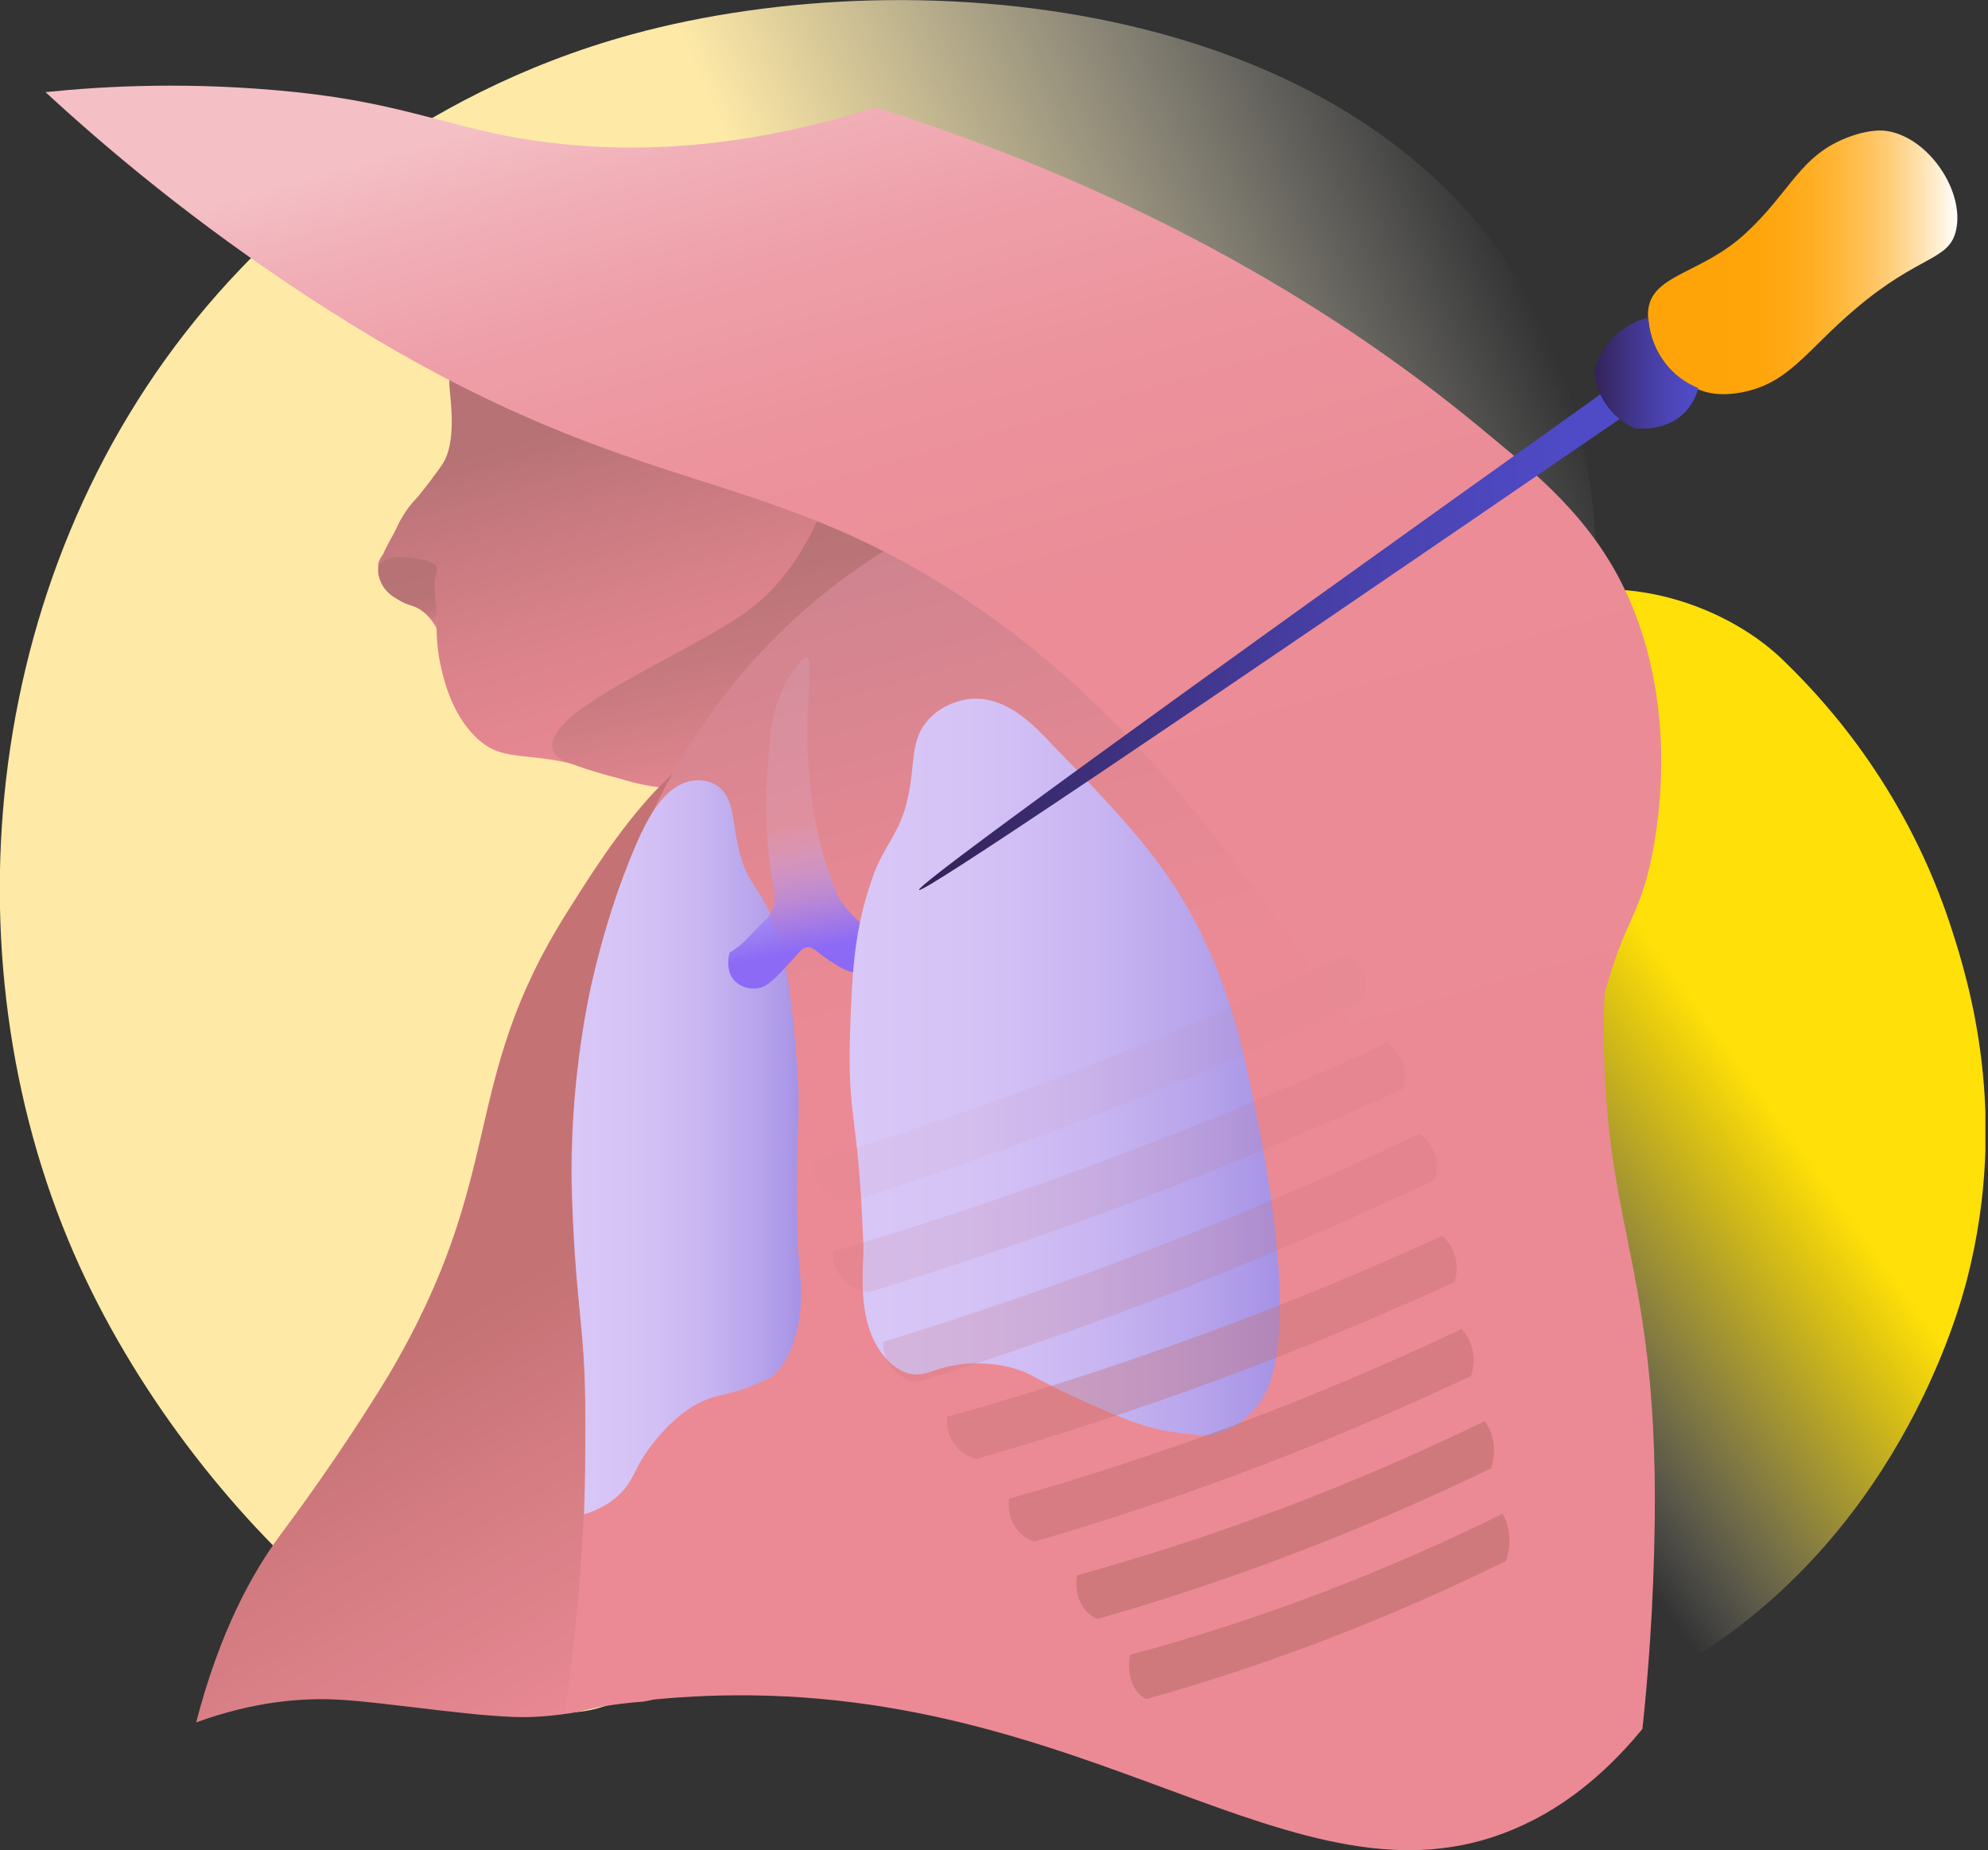
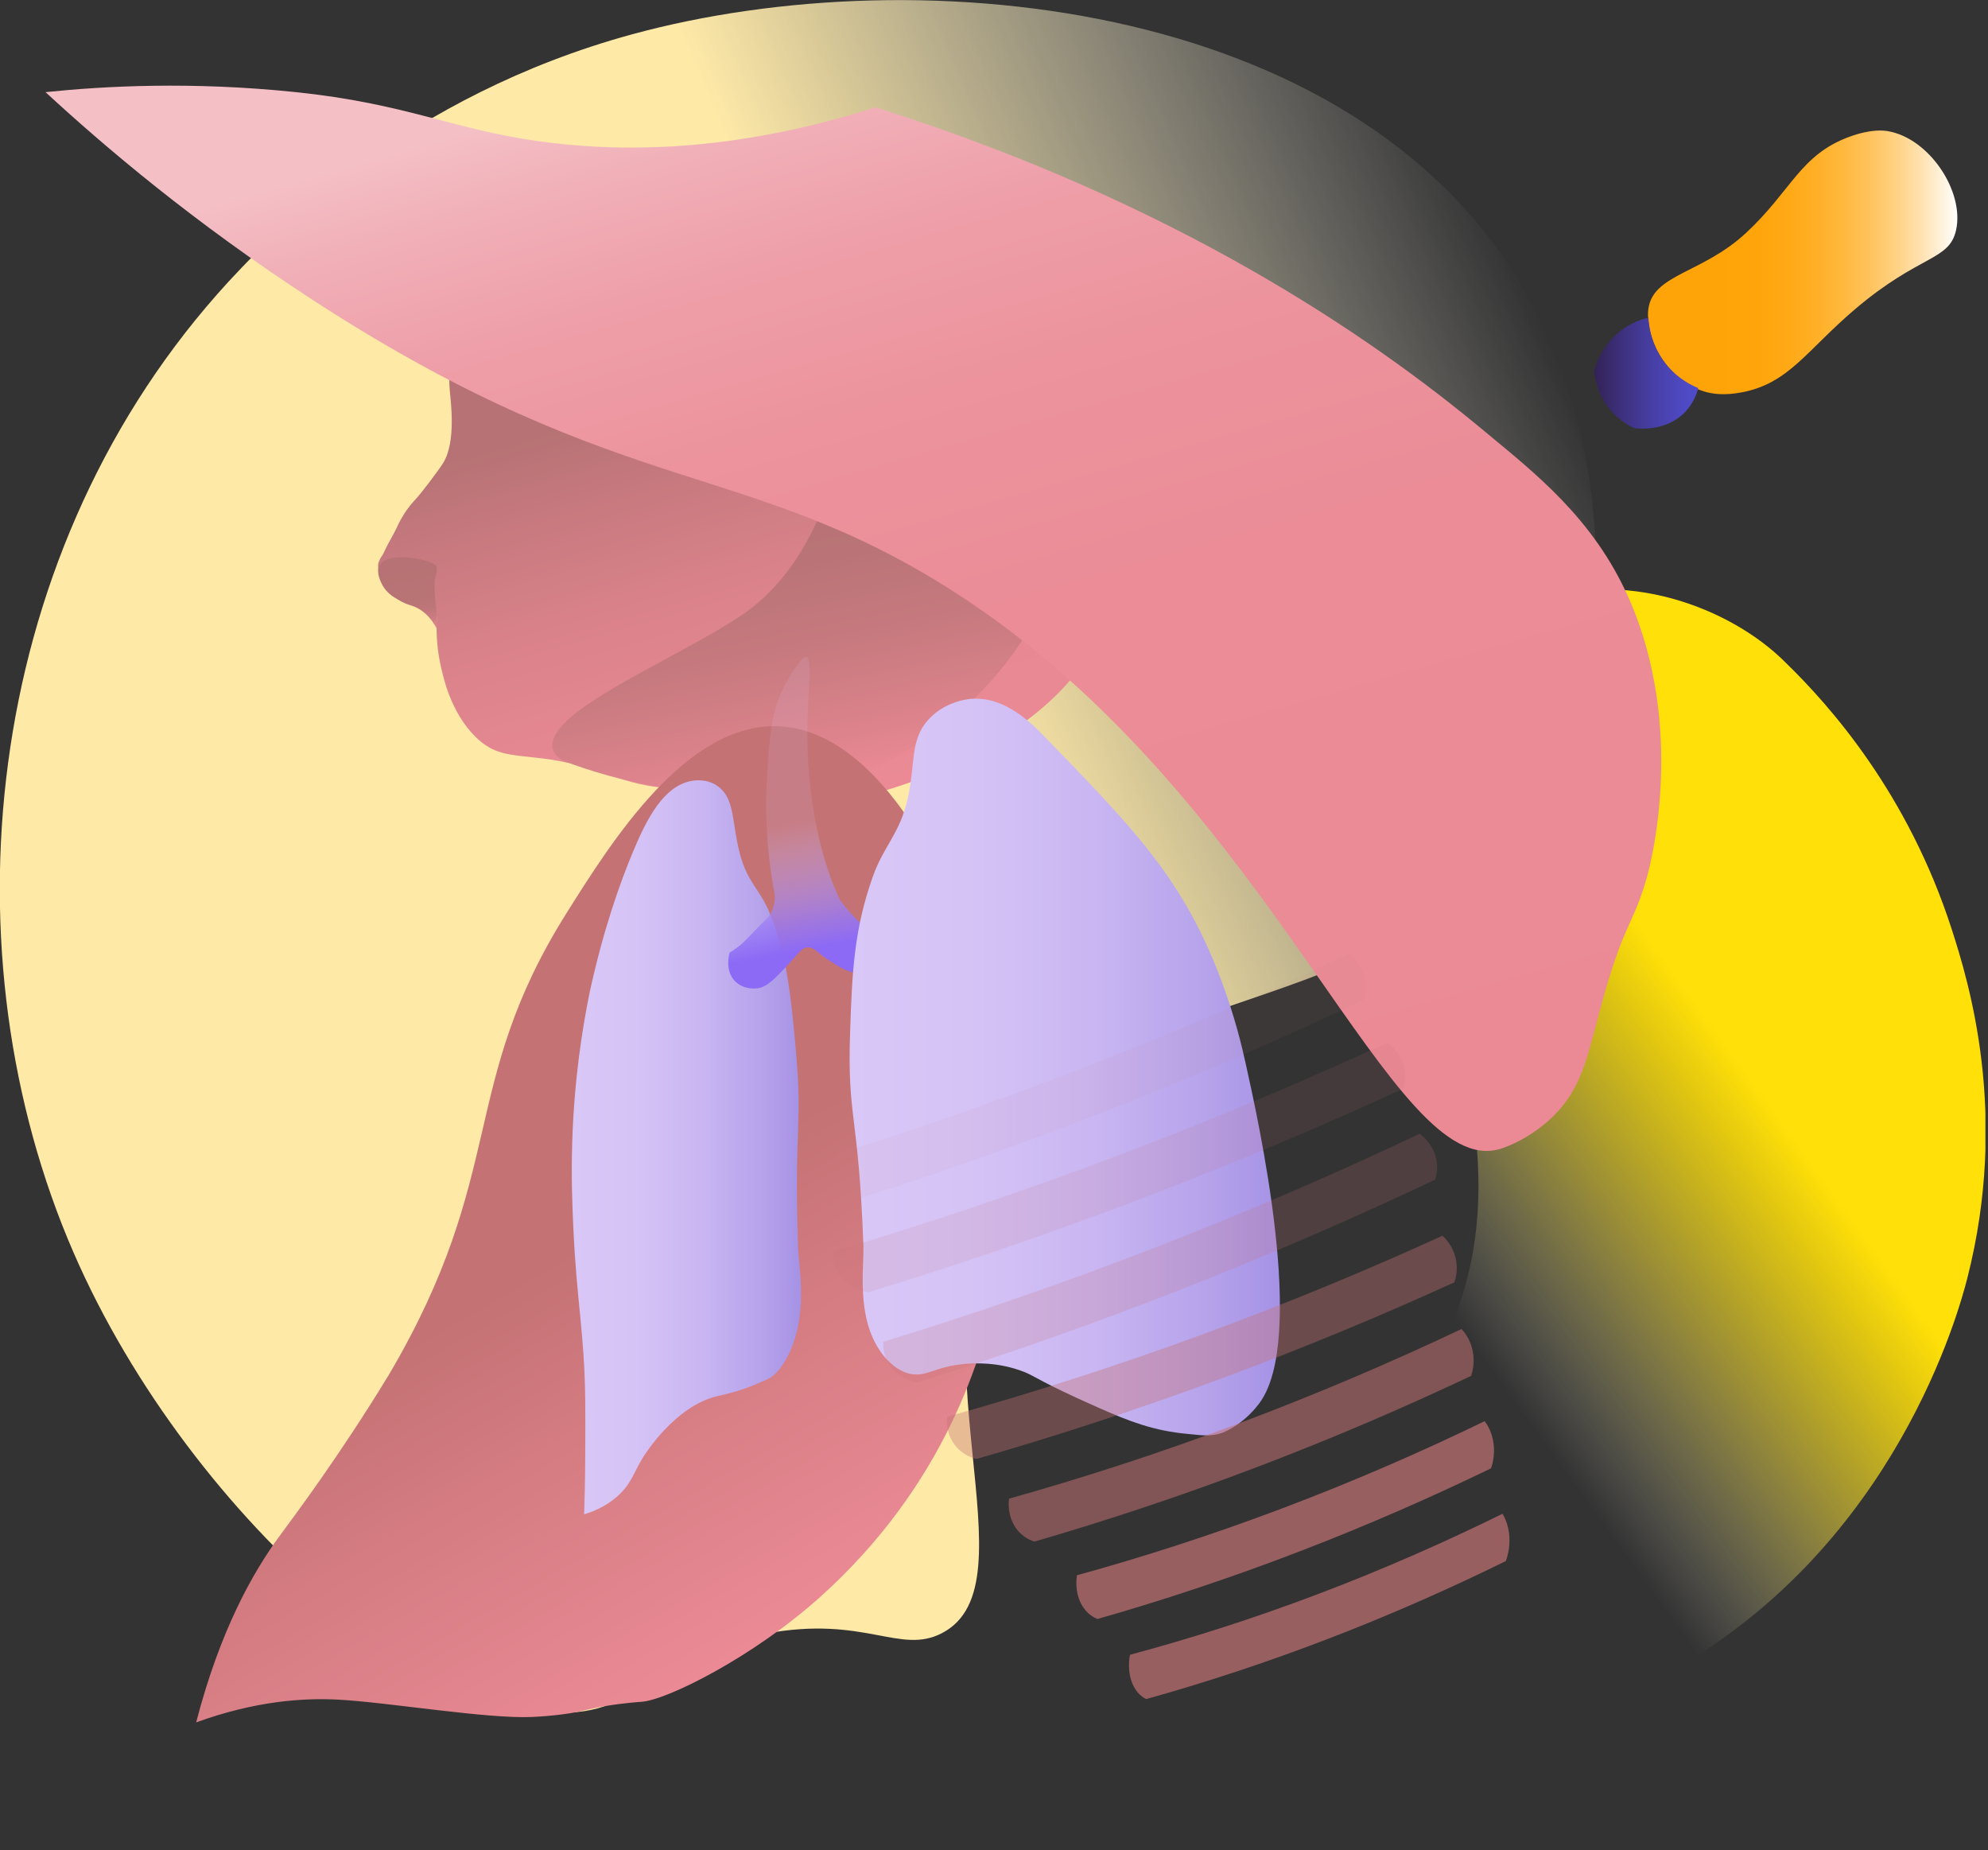
<svg xmlns="http://www.w3.org/2000/svg" xmlns:xlink="http://www.w3.org/1999/xlink" fill="none" height="268" viewBox="0 0 288 268" width="288">
  <rect x="0" y="0" width="288" height="268" fill="#333333" stroke="none" />
  <g clip-path="url(#q)">
    <path d="m220.553 87.617c-9.715 3.865-18.573 12.967-20.98 23.625-3.39 15.014 8.87 20.484 12.955 44.505 1.332 7.833 3.447 20.269-1.199 33.448-9.464 26.842-38.429 32.515-36.666 46.383 1.143 8.991 14.196 13.494 18.608 15.015 20.973 7.236 42.114-4.746 49.144-8.729 32.234-18.269 41.352-51.876 42.601-56.781 6.054-23.782.194-42.839-2.263-50.462-6.332-19.65-17.581-32.342-24.055-38.63-7.759-7.839-23.528-14.191-38.145-8.374z" fill="url(#a)" />
    <path d="m31.438 42.649c8.027-9.112 27.844-28.843 60.037-37.653 42.081-11.518 107.128-4.88 130.548 39.2 11.296 21.259 13.588 52.506-1.234 74.765-21.089 31.668-60.309 20.353-75.78 50.846-13.389 26.392 5.195 59.605-8.55 66.739-6.111 3.172-11.158-2.595-25.461.055-12.569 2.33-17.168 8.359-23.393 10.519-20.294 7.042-59.838-26.365-76.933-65.657-18.718-43.025-13.544-99.865 20.767-138.814z" fill="url(#b)" />
    <path d="m73.319 36.738c-1.796 1.664-9.006 10.409-8.164 19.782.154 1.718.937 7.445-.942 10.519-.652 1.066-3.267 4.503-4.002 5.272-.019.019-.116.122-.245.264-.262.29-.666.76-1.093 1.372-.083.119-.407.586-.785 1.256-.429.758-.424.881-.942 1.884-.404.782-.462.812-.942 1.727-.435.829-.474.977-.595 1.223-.075.151-.144.27-.19.347-.121.203-.231.358-.284.432-.014.019-.024.033-.028.038v.002c-.014.019-.287.615-.314.785-.033.209-.187 2.884 1.884 4.553 1.732 1.394 3.215.641 5.809 2.512.349.251.617.479.785.628-.124 2.755.144 5.016.471 6.594.414 1.997 1.499 7.233 5.181 10.833 4.427 4.329 7.858 1.299 19.468 5.495 1.411.511 4.294 1.614 8.321 1.884 2.446.164 4.158-.058 5.338-.157 6.714-.566 12.217 1.459 13.973 1.884 9.532 2.308 41.321-10.36 43.804-27.004 4.187-28.072-72.092-65.49-86.508-52.124z" fill="url(#c)" />
    <path d="m81.64 110.214c-.579-.317-1.339-.865-1.57-1.727-.441-1.651 1.364-3.418 2.041-4.082 4.699-4.605 19.584-11.164 25.905-15.7 12.885-9.246 12.712-26.254 17.27-25.591 3.325.484 1.859 9.387 8.478 14.13 7.061 5.059 15.385-.386 17.27 3.14 3.961 7.406-12.071 28.797-31.871 33.441-9.406 2.206-19.944.68-22.451.314-6.315-.921-11.452-2.546-15.072-3.925z" fill="url(#d)" />
    <path d="m54.95 81.954c1.155-2.35 8.194-.801 8.321.157.006.049.014.246 0 .471-.031.482-.152.831-.187.94-.141.443-.152.925-.127 1.886.035 1.325.267 2.044.314 4.239.013.598.006 1.091 0 1.413-.829-1.595-1.798-2.393-2.512-2.826-1.127-.683-1.663-.48-3.14-1.413-.853-.538-1.65-1.039-2.198-2.041-.146-.267-.991-1.768-.471-2.826z" fill="url(#e)" />
    <path d="m28.417 249.473c3.474-13.389 8.228-21.749 12.089-27.004 1.871-2.548 8.633-11.514 15.829-23.346.009-.017.019-.031.028-.047 17.323-29.412 9.982-41.812 25.748-66.882 6.505-10.345 17.303-27.516 30.616-27.004 16.979.651 29.359 29.736 32.656 49.141 0 0 9.096 45.067-26.69 77.087-9.535 8.532-21.984 14.801-25.748 15.072-.275.021-2.44.151-5.338.628-2.113.349-2.825.647-4.738.985 0 0-2.481.436-5.781.585-6.547.296-20.886-2.132-28.103-2.512-4.914-.259-11.912.15-20.567 3.297z" fill="url(#f)" />
-     <path d="m102.79 103.62c-19.088 26.844-19.976 58.23-20.031 64.998-.108 13.454 2.346 20.37 2.058 42.076-.212 15.939-1.757 28.926-3.019 37.367 4.927-.98 13.722-2.44 24.698-2.512 54.794-.362 83.934 34.405 115.664 18.055 3.643-1.878 9.547-5.577 15.778-13.188.755-7.08 1.63-17.508 1.784-30.145.475-39.13-8.383-42.986-7.273-76.616.365-11.035 1.688-22.974-2.333-39.25-1.358-5.497-2.868-11.609-5.9-16.956-14.499-25.571-56.418-20.537-61.469-19.939-6.386.757-38.016 5.255-59.957 36.11z" fill="url(#g)" />
    <path d="m6.594 13.345c8.4 7.753 21.435 18.883 38.779 30.144 46.135 29.956 63.715 22.509 95.456 43.96 44.353 29.976 60.813 83.598 76.46 78.972 1.122-.332 4.703-1.706 7.85-4.868 4.488-4.512 4.984-9.545 7.379-17.898 2.893-10.099 4.284-10.132 6.123-16.799.505-1.832 5.622-21.391-2.669-40.192-5.152-11.681-13.834-18.306-20.881-24.178-16.168-13.469-44.35-33.061-88.235-46.943-21.211 6.756-37.725 6.495-49.141 4.867-12.317-1.757-18.93-5.406-34.854-7.065-15.129-1.576-27.764-.879-36.267 0z" fill="url(#h)" />
    <path d="m91.688 123.403c2.01-4.822 4.438-9.552 8.484-10.293.093-.018.17-.029.22-.036.683-.099 2.47-.225 3.941 1.078 2.127 1.884 1.7 5.079 2.834 9.436 1.127 4.331 2.964 5.192 4.402 8.822 2.452 6.192 2.984 11.588 3.697 19.369 1.051 11.473-.234 10.751.338 28.77.091 2.88 1.392 9.078-.97 14.765-1.142 2.744-2.412 3.774-2.734 4.02-.463.355-.885.515-1.157.633-2.265.98-3.397 1.471-6.807 2.25-6.139 1.403-10.567 8.511-10.834 8.949-1.371 2.254-1.661 3.835-3.768 5.652-1.663 1.433-3.438 2.138-4.71 2.512.06-2.135.157-5.096.157-8.635 0 0 .038-4.333 0-7.85-.105-9.863-1.234-14.146-1.727-25.12-.138-3.088-.314-7.159-.157-12.246.281-9.166 1.484-16.625 2.512-21.666 2.013-9.309 4.486-16.11 6.279-20.41z" fill="url(#j)" />
    <path d="m105.692 137.982c.223-.137.564-.352.96-.639 1.144-.829 1.537-1.372 3.248-3.107 1.319-1.338 1.46-1.398 1.727-1.884.545-.994.636-1.993.628-2.669-.889-4.626-1.189-8.643-1.256-11.775-.06-2.726.064-4.591.314-8.321.29-4.351.823-6.224 1.099-7.222.082-.296.939-3.28 3.297-6.28.639-.813.889-.992 1.099-.942.939.221.21 4.777.157 10.519-.091 9.938 1.933 16.852 2.512 18.84.761 2.612 1.634 4.633 2.17 5.788.67.938 1.524 1.98 2.59 3.008 1.098 1.06 2.168 1.859 3.107 2.462-.048.41-.574 4.467-2.727 5.04-1.344.358-3.013-.725-4.512-1.699-1.791-1.163-2.173-1.959-3.14-1.884-.812.065-1.105.671-2.669 2.355-2.068 2.226-3.129 3.344-4.493 3.569-.131.022-2.052.304-3.357-1.057-1.477-1.538-.801-3.947-.754-4.102z" fill="url(#k)" />
    <path d="m151.291 106.663c-2.227-2.293-6.331-6.259-11.431-5.328-.519.094-3.306.603-5.396 2.931-2.647 2.948-1.821 6.187-2.956 11.354-1.129 5.136-3.479 6.86-5.074 11.38-2.721 7.708-2.979 13.726-3.277 22.382-.44 12.759 1.195 11.425 1.925 30.995.116 3.127-1.087 10.341 2.494 15.406 1.729 2.446 3.489 2.994 3.933 3.12 2.618.733 3.649-.926 8.211-1.35 1.359-.126 4.91-.318 8.645 1.155.884.349 1.017.493 2.912 1.478 1.459.758 3.748 1.888 7.75 3.659 4.449 1.969 8.093 3.424 13.177 3.858 1.617.138 3.022.431 4.762-.138 0 0 2.956-.969 5.451-4.287 6.945-9.234-.072-40.769-1.999-49.431-.498-2.237-1.472-6.407-3.402-11.603-5.476-14.734-12.428-21.893-25.725-35.581z" fill="url(#l)" />
    <g fill="#c47274">
      <path d="m137.218 205.2c-.049.403-.237 2.331 1.099 4.082 1.14 1.494 2.678 1.929 3.14 2.041 11.284-3.246 23.267-7.124 35.796-11.775 12.001-4.456 23.156-9.124 33.441-13.817.184-.529.584-1.913.157-3.611-.433-1.725-1.471-2.764-1.884-3.14-10.743 4.91-22.476 9.8-35.168 14.445-12.838 4.697-25.09 8.569-36.581 11.775z" opacity=".39" />
      <path d="m146.181 217.067c-.053.402-.273 2.326.89 4.106.994 1.52 2.374 1.989 2.789 2.112 10.285-2.987 21.222-6.59 32.668-10.954 10.965-4.181 21.172-8.593 30.59-13.049.179-.524.577-1.901.233-3.606-.349-1.735-1.261-2.798-1.625-3.182-9.839 4.663-20.574 9.283-32.168 13.637-11.726 4.404-22.903 7.994-33.377 10.936z" opacity=".54" />
      <path d="m156.019 228.16c-.066.4-.346 2.312.604 4.132.81 1.553 2.011 2.068 2.371 2.204 9.228-2.633 19.06-5.859 29.378-9.83 9.883-3.802 19.105-7.862 27.634-11.993.182-.518.595-1.879.367-3.594-.231-1.744-.989-2.837-1.295-3.234-8.909 4.322-18.606 8.574-29.055 12.527-10.568 3.998-20.612 7.205-30.004 9.788z" opacity=".7" />
      <path d="m163.701 239.677c-.078.398-.424 2.299.335 4.144.647 1.574 1.695 2.127 2.011 2.274 8.388-2.337 17.345-5.25 26.776-8.889 9.033-3.485 17.487-7.247 25.325-11.103.188-.512.626-1.857.508-3.576-.119-1.749-.742-2.864-.997-3.269-8.187 4.035-17.077 7.972-26.622 11.591-9.656 3.661-18.804 6.546-27.336 8.828z" opacity=".7" />
      <path d="m127.976 194.345c-.033.405-.145 2.341 1.413 4.016 1.329 1.43 3.045 1.779 3.559 1.865 12.261-3.86 25.264-8.393 38.828-13.728 12.991-5.11 25.041-10.385 36.132-15.637.175-.539.548-1.944-.008-3.616-.564-1.699-1.757-2.68-2.231-3.033-11.584 5.493-24.26 11.023-38.004 16.359-13.899 5.4-27.197 9.94-39.689 13.774z" opacity=".2" />
      <path d="m120.709 181.293c-.034.405-.152 2.341 1.454 4.015 1.371 1.429 3.143 1.774 3.672 1.86 12.667-3.881 26.102-8.434 40.116-13.792 13.423-5.132 25.875-10.427 37.334-15.697.183-.539.569-1.945-.001-3.616-.579-1.699-1.81-2.678-2.299-3.028-11.969 5.512-25.066 11.063-39.267 16.422-14.364 5.42-28.103 9.984-41.009 13.836z" opacity=".13" />
      <path d="m117.692 168.273c-.033.405-.144 2.341 1.413 4.016 1.33 1.431 3.046 1.779 3.559 1.866 12.262-3.861 25.265-8.394 38.828-13.729 12.992-5.11 25.042-10.385 36.132-15.637.176-.538.548-1.944-.008-3.616-.563-1.698-1.756-2.68-2.231-3.033-11.583 5.494-24.259 11.023-38.003 16.36-13.899 5.4-27.197 9.941-39.69 13.773z" opacity=".07" />
    </g>
    <path d="m238.797 44.745c.686-5.048 7.802-5.12 14.13-10.99 6.621-6.139 7.855-11.365 15.072-13.973 3.126-1.129 4.927-.882 5.495-.785 5.995 1.027 11.092 8.704 9.891 14.287-.975 4.533-5.196 3.482-14.601 11.461-7.098 6.021-9.622 10.802-16.485 12.089-2.455.462-4.167.258-5.495-.157-4.331-1.349-7.625-5.753-8.007-10.205-.047-.543-.091-1.06 0-1.727z" fill="url(#m)" />
-     <path d="m233.773 55.736c-67.527 48.149-101.074 72.537-100.637 73.162.438.626 34.928-22.56 103.463-69.551.019-.083.374-1.714-.785-2.826-.805-.772-1.812-.788-2.041-.785z" fill="url(#o)" />
    <path d="m230.947 53.694c.072.923.372 3.173 2.041 5.338 1.339 1.738 2.93 2.6 3.768 2.983.52.069 4.608.551 7.379-2.355 1.178-1.234 1.668-2.609 1.884-3.454-1.03-.421-2.818-1.319-4.396-3.14-2.435-2.81-2.763-5.969-2.826-7.065-.962.232-2.358.703-3.768 1.727-2.821 2.049-3.785 4.917-4.082 5.966z" fill="url(#p)" />
  </g>
  <linearGradient id="a" gradientUnits="userSpaceOnUse" x1="292.572" x2="205.174" y1="120.164" y2="183.46">
    <stop offset=".489" stop-color="#ffe008" />
    <stop offset=".568" stop-color="#ffe00b" stop-opacity=".846" />
    <stop offset=".635" stop-color="#ffe216" stop-opacity=".715" />
    <stop offset=".697" stop-color="#ffe427" stop-opacity=".592" />
    <stop offset=".757" stop-color="#ffe740" stop-opacity=".475" />
    <stop offset=".815" stop-color="#ffeb60" stop-opacity=".361" />
    <stop offset=".872" stop-color="#fff087" stop-opacity=".25" />
    <stop offset=".927" stop-color="#fff6b6" stop-opacity=".142" />
    <stop offset=".981" stop-color="#fffcea" stop-opacity=".037" />
    <stop offset="1" stop-color="#fff" stop-opacity="0" />
  </linearGradient>
  <linearGradient id="b" gradientUnits="userSpaceOnUse" x1="4.555" x2="232.916" y1="167.29" y2="68.895">
    <stop offset=".606" stop-color="#fee9a7" />
    <stop offset=".677" stop-color="#feebae" stop-opacity=".819" />
    <stop offset=".781" stop-color="#fef0c2" stop-opacity=".556" />
    <stop offset=".904" stop-color="#fff8e1" stop-opacity=".242" />
    <stop offset="1" stop-color="#fff" stop-opacity="0" />
  </linearGradient>
  <linearGradient id="c" gradientUnits="userSpaceOnUse" x1="117.148" x2="88.78" y1="117.663" y2="18.366">
    <stop offset="0" stop-color="#eb8a95" />
    <stop offset=".163" stop-color="#e78892" />
    <stop offset=".339" stop-color="#da828a" />
    <stop offset=".521" stop-color="#c4787d" />
    <stop offset=".615" stop-color="#b67274" />
  </linearGradient>
  <linearGradient id="d" gradientUnits="userSpaceOnUse" x1="119.589" x2="109.049" y1="113.755" y2="62.047">
    <stop offset="0" stop-color="#eb8a95" />
    <stop offset=".128" stop-color="#dd838c" />
    <stop offset=".371" stop-color="#c77a7f" />
    <stop offset=".607" stop-color="#ba7477" />
    <stop offset=".827" stop-color="#b67274" />
  </linearGradient>
  <linearGradient id="e" gradientUnits="userSpaceOnUse" x1="60.86" x2="58.407" y1="91.552" y2="79.514">
    <stop offset="0" stop-color="#eb8a95" />
    <stop offset=".057" stop-color="#db838b" />
    <stop offset=".144" stop-color="#ca7b81" />
    <stop offset=".252" stop-color="#bf7679" />
    <stop offset=".404" stop-color="#b87375" />
    <stop offset=".827" stop-color="#b67274" />
  </linearGradient>
  <linearGradient id="f" gradientUnits="userSpaceOnUse" x1="111.121" x2="44.841" y1="237.751" y2="122.95">
    <stop offset="0" stop-color="#eb8a95" />
    <stop offset=".297" stop-color="#d47c82" />
    <stop offset=".48" stop-color="#c47274" />
  </linearGradient>
  <linearGradient id="g" gradientUnits="userSpaceOnUse" x1="147.273" x2="98.94" y1="145.561" y2="-23.623">
    <stop offset="0" stop-color="#eb8a95" />
    <stop offset=".149" stop-color="#e48893" />
    <stop offset=".362" stop-color="#d1848f" />
    <stop offset=".614" stop-color="#b27c88" />
    <stop offset=".891" stop-color="#88727e" />
  </linearGradient>
  <linearGradient id="h" gradientUnits="userSpaceOnUse" x1="159.508" x2="103.178" y1="182.928" y2="-14.248">
    <stop offset="0" stop-color="#eb8a95" />
    <stop offset=".456" stop-color="#eb8c97" />
    <stop offset=".62" stop-color="#ec939d" />
    <stop offset=".737" stop-color="#ee9ea8" />
    <stop offset=".831" stop-color="#f1afb7" />
    <stop offset=".891" stop-color="#f4bfc5" />
  </linearGradient>
  <linearGradient id="i">
    <stop offset="0" stop-color="#d9c7f7" />
    <stop offset=".275" stop-color="#d5c3f6" />
    <stop offset=".55" stop-color="#cab7f2" />
    <stop offset=".825" stop-color="#b6a3eb" />
    <stop offset="1" stop-color="#a692e5" />
  </linearGradient>
  <linearGradient id="j" gradientUnits="userSpaceOnUse" x1="82.834" x2="116.042" xlink:href="#i" y1="166.173" y2="166.173" />
  <linearGradient id="k" gradientUnits="userSpaceOnUse" x1="115.799" x2="120.33" y1="118.903" y2="142.307">
    <stop offset="0" stop-color="#d9c7f7" stop-opacity=".13" />
    <stop offset=".252" stop-color="#bca4f6" stop-opacity=".412" />
    <stop offset=".599" stop-color="#997af5" stop-opacity=".801" />
    <stop offset=".776" stop-color="#8c6af5" />
  </linearGradient>
  <linearGradient id="l" gradientUnits="userSpaceOnUse" x1="123.082" x2="185.417" xlink:href="#i" y1="154.548" y2="154.548" />
  <linearGradient id="m" gradientUnits="userSpaceOnUse" x1="238.744" x2="283.562" y1="38.001" y2="38.001">
    <stop offset=".237" stop-color="#ffa408" />
    <stop offset=".355" stop-color="#ffa50b" />
    <stop offset=".455" stop-color="#ffa916" />
    <stop offset=".548" stop-color="#ffb027" />
    <stop offset=".638" stop-color="#ffb940" />
    <stop offset=".724" stop-color="#ffc460" />
    <stop offset=".809" stop-color="#ffd387" />
    <stop offset=".892" stop-color="#ffe4b6" />
    <stop offset=".971" stop-color="#fff7ea" />
    <stop offset="1" stop-color="#fff" />
  </linearGradient>
  <linearGradient id="n">
    <stop offset="0" stop-color="#332256" />
    <stop offset=".316" stop-color="#3f3385" />
    <stop offset=".612" stop-color="#4841ab" />
    <stop offset=".85" stop-color="#4e49c2" />
    <stop offset="1" stop-color="#504cca" />
  </linearGradient>
  <linearGradient id="o" gradientUnits="userSpaceOnUse" x1="133.132" x2="236.665" xlink:href="#n" y1="92.323" y2="92.323" />
  <linearGradient id="p" gradientUnits="userSpaceOnUse" x1="230.947" x2="246.019" xlink:href="#n" y1="54.044" y2="54.044" />
  <clipPath id="q">
    <path d="m0 0h287.625v268h-287.625z" />
  </clipPath>
</svg>